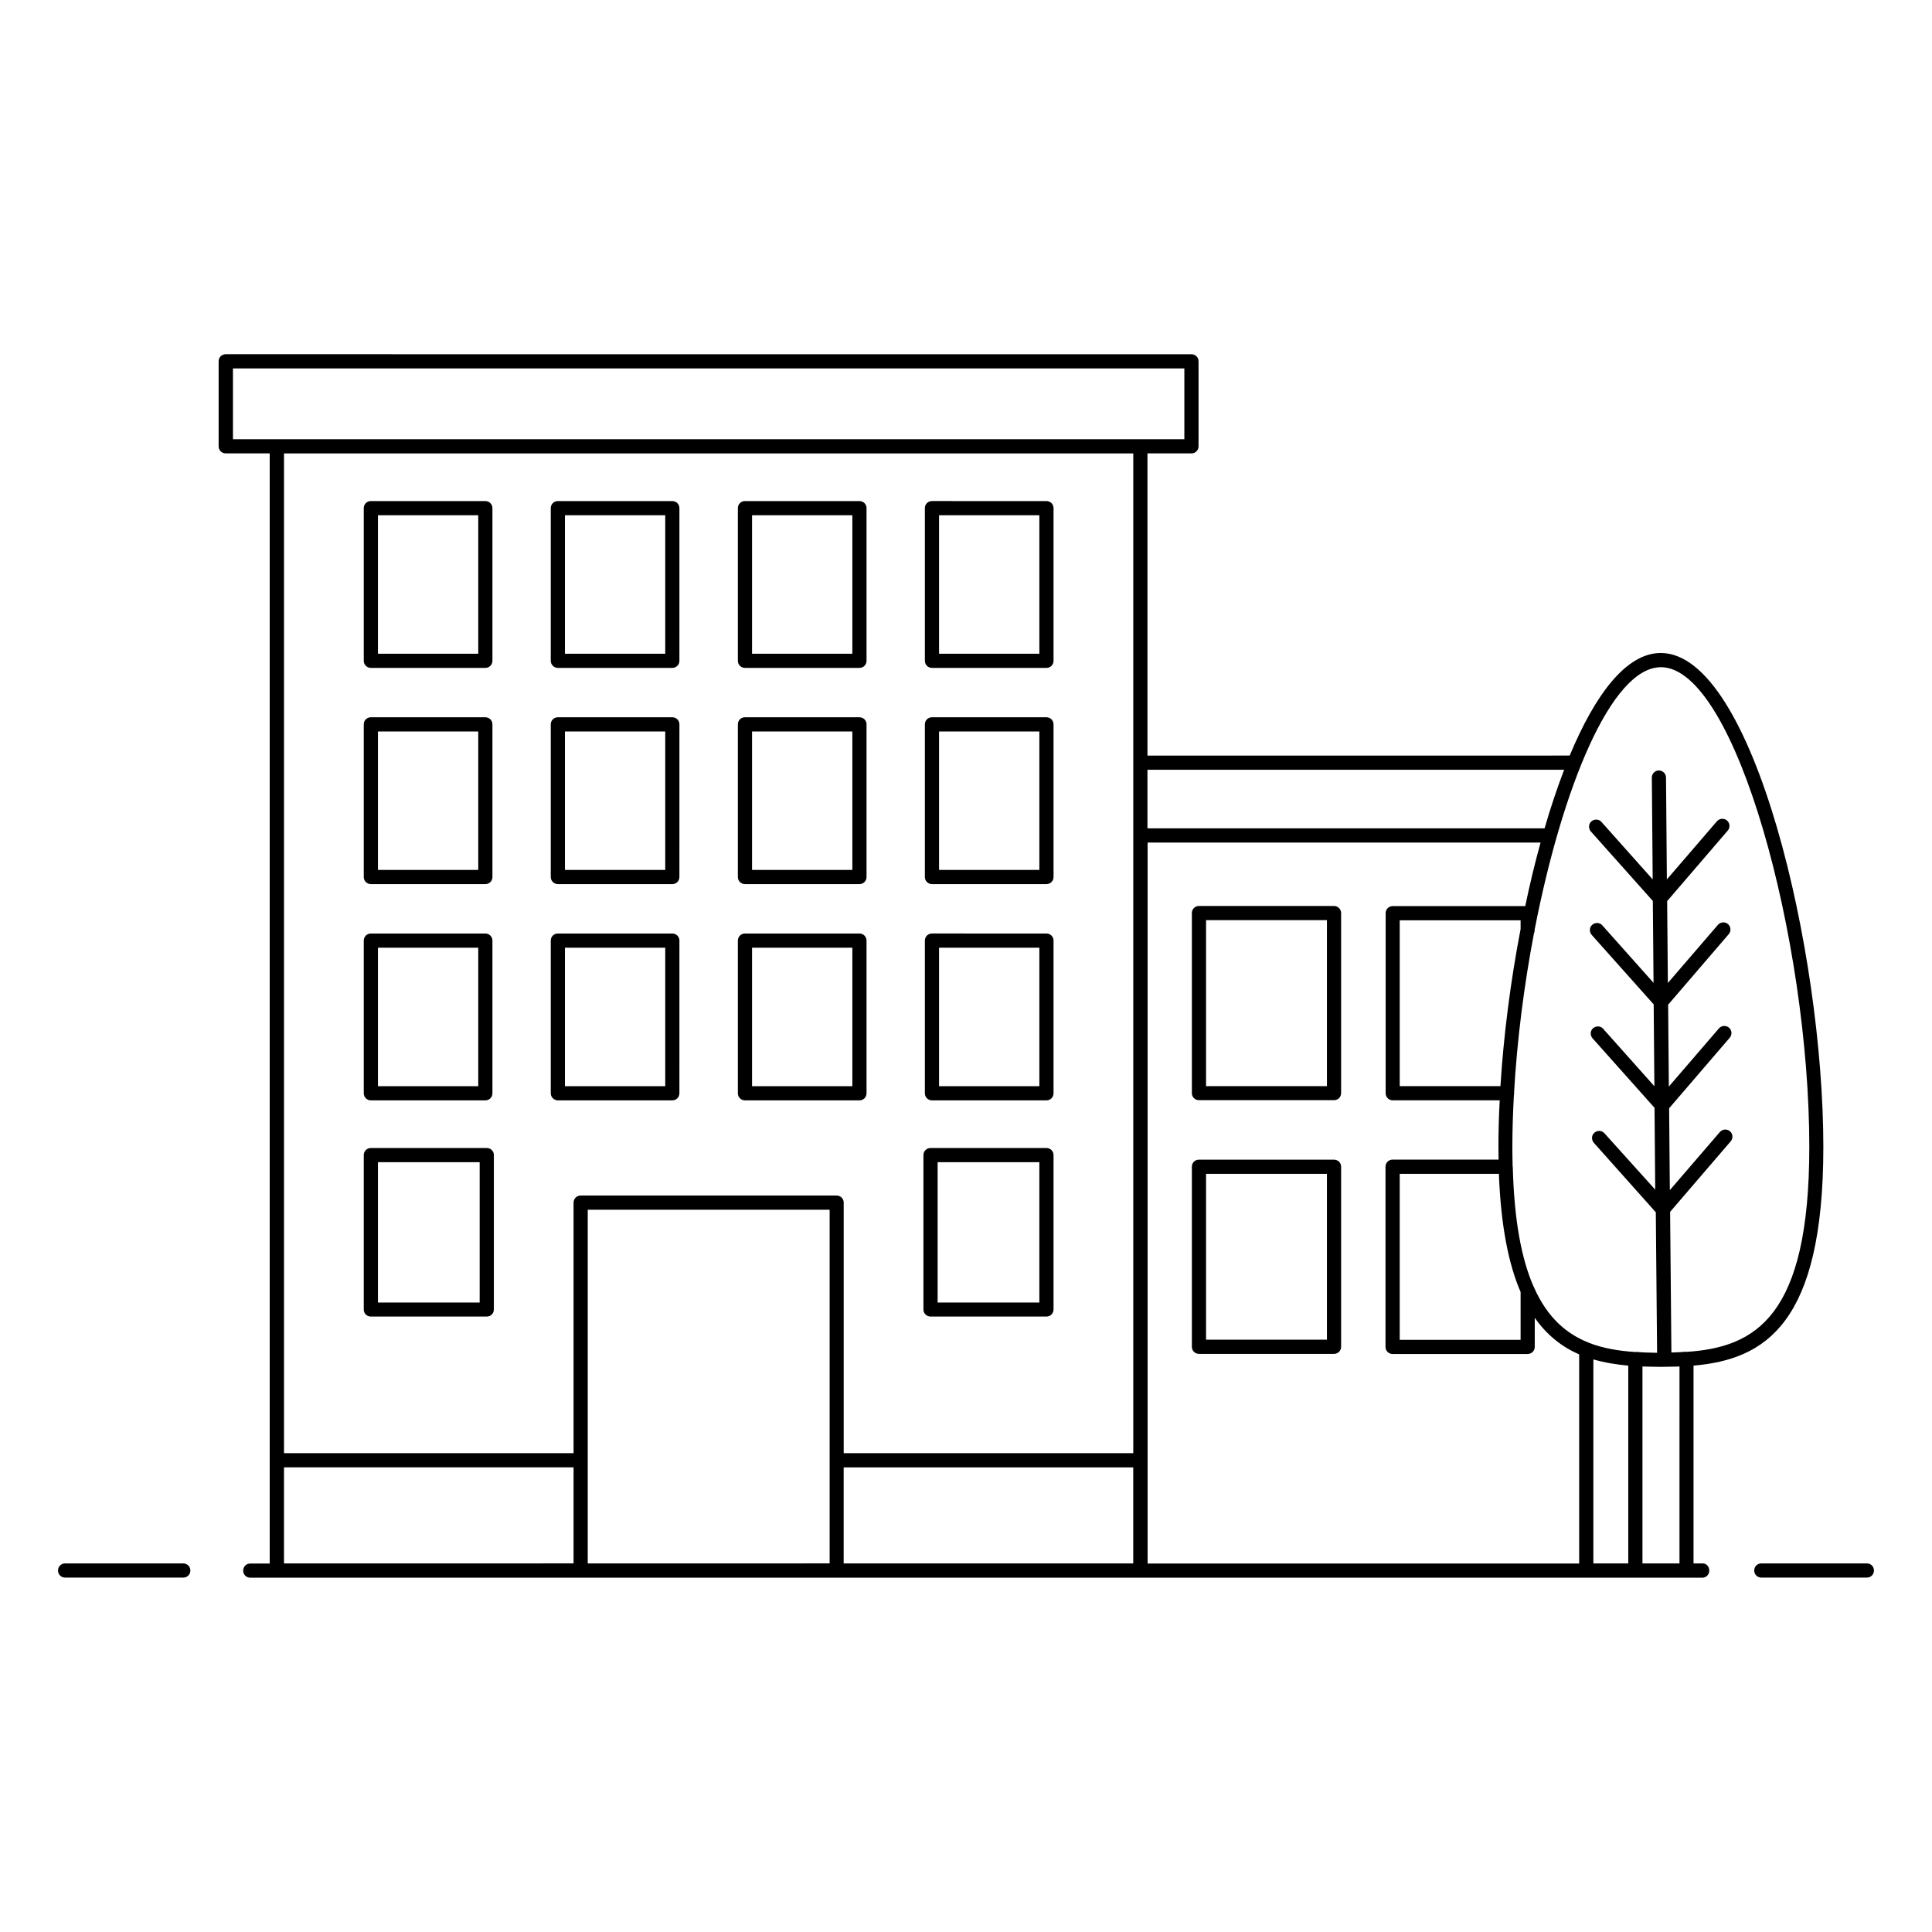
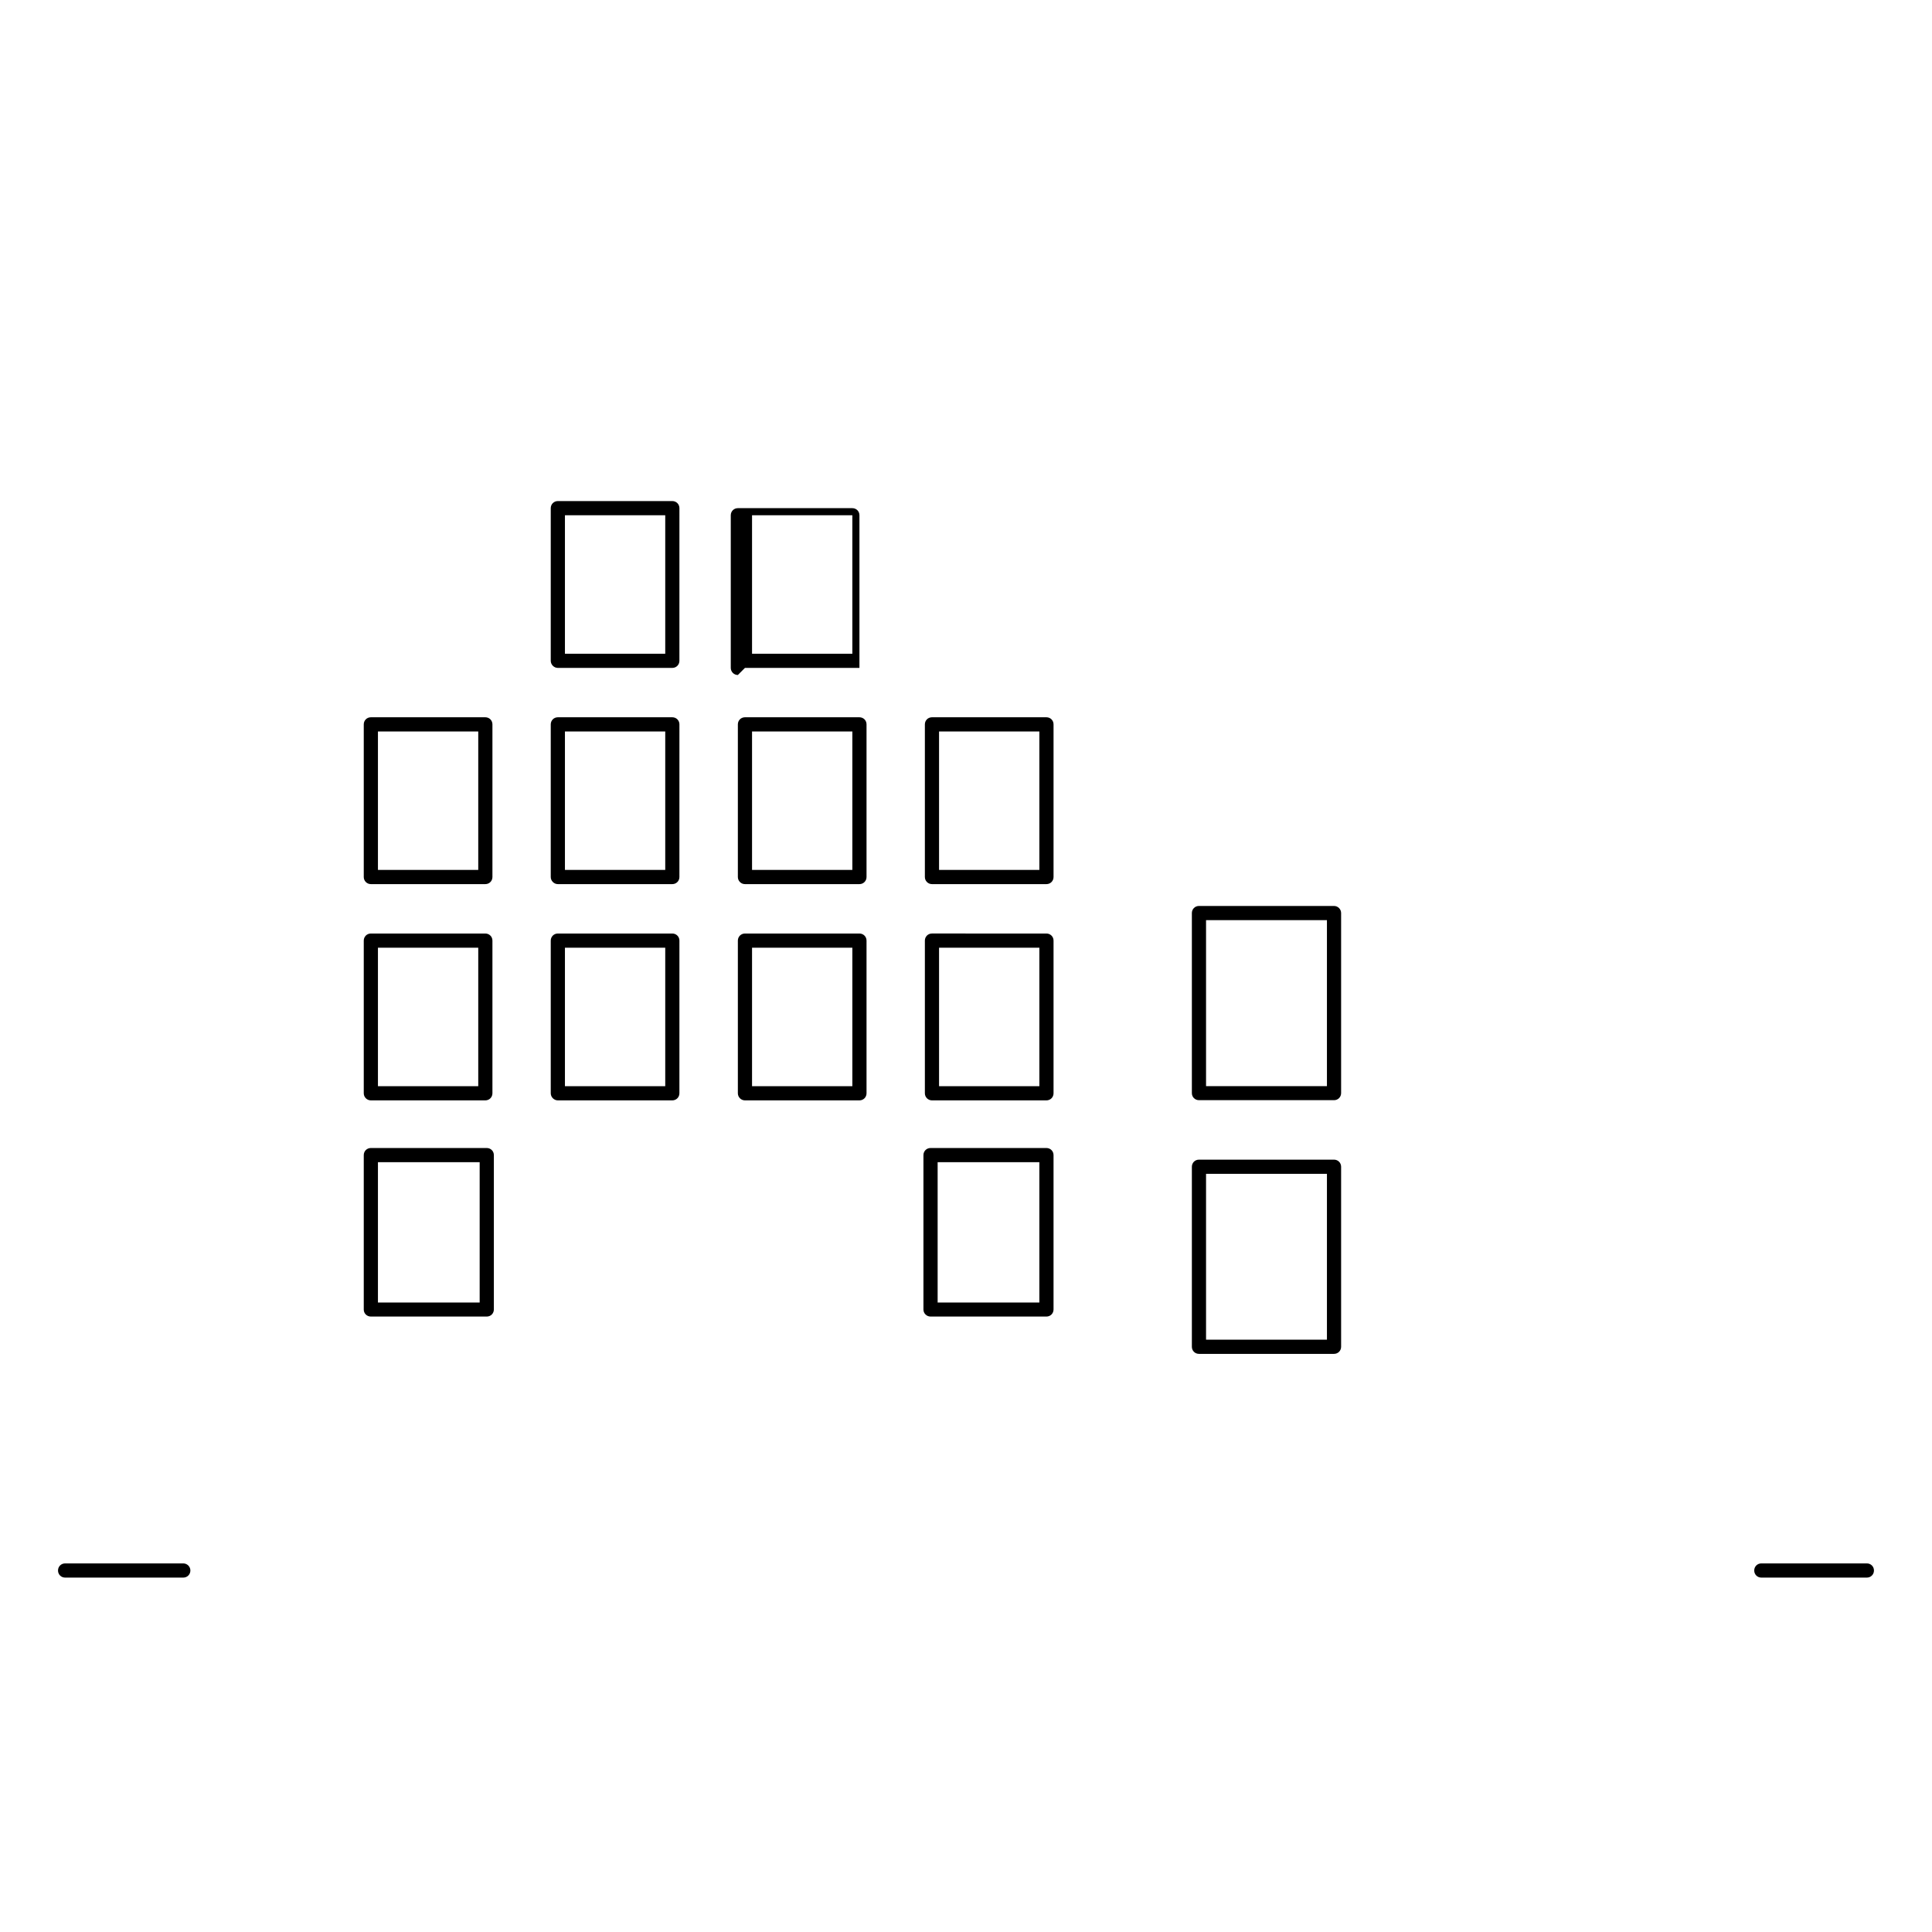
<svg xmlns="http://www.w3.org/2000/svg" fill="#000000" width="800px" height="800px" version="1.1" viewBox="144 144 512 512">
  <g>
-     <path d="m595.21 558.32h-2.406v-52.414c18.988-1.656 34.402-11.09 34.402-57.977 0-51.473-18.5-130.88-43.086-130.88-9.098 0-17.332 10.867-24.137 27.184l-111.89 0.004v-80.082h11.656c1.055 0 1.879-0.828 1.879-1.879v-22.52c0-1.055-0.828-1.879-1.879-1.879l-255.93-0.004c-1.055 0-1.879 0.828-1.879 1.879v22.52c0 1.055 0.828 1.879 1.879 1.879h11.656v294.2h-5.152c-1.055 0-1.879 0.828-1.879 1.879 0 1.055 0.828 1.879 1.879 1.879h235.81 0.039 118.13 0.039 12.895 0.039 13.574 0.039 4.211c1.055 0 1.879-0.828 1.879-1.879-0.004-1.051-0.719-1.914-1.77-1.914zm-6.129 0h-9.812v-52.188c0.453 0 0.902 0.039 1.355 0.039 2.445 0.074 4.664 0.074 7.144 0 0.453 0 0.902-0.039 1.316-0.039zm-140.95 0v-191.04h104.14c-1.504 5.414-2.859 11.055-4.062 16.844h-35.117c-1.055 0-1.879 0.828-1.879 1.879v47.711c0 1.055 0.828 1.879 1.879 1.879h28.348c-0.227 4.25-0.34 8.383-0.34 12.332 0 1.164 0.039 2.258 0.039 3.383h-28.086c-1.055 0-1.879 0.828-1.879 1.879v47.75c0 1.055 0.828 1.879 1.879 1.879h35.793c1.055 0 1.879-0.828 1.879-1.879l0.004-7.703c3.309 4.699 7.293 7.746 11.77 9.699v55.418h-114.37zm98.844-71.926v12.672h-32.035v-43.988h26.281c0.527 13.797 2.559 23.91 5.754 31.316zm-5.34-54.555h-26.695v-43.953h32.035v2.332c-2.672 13.875-4.512 28.238-5.34 41.621zm24.625 72.414c2.934 0.863 6.055 1.355 9.25 1.656v52.41h-9.25zm17.898-183.44c19.891 0 39.328 72.789 39.328 127.12 0 45.004-14.211 53.125-32.559 54.328-0.039 0-0.113-0.039-0.152-0.039-1.129 0.113-2.219 0.152-3.309 0.188h-0.414-0.113l-0.34-37.258 16.055-18.688c0.676-0.789 0.602-1.992-0.188-2.668-0.789-0.676-1.957-0.602-2.668 0.188l-13.273 15.414-0.188-21.695 16.055-18.688c0.676-0.789 0.602-1.992-0.188-2.668-0.789-0.676-1.992-0.602-2.668 0.188l-13.273 15.414-0.188-21.695 16.055-18.688c0.676-0.789 0.602-1.992-0.188-2.668-0.789-0.676-1.957-0.602-2.668 0.188l-13.273 15.414-0.188-21.695 16.055-18.688c0.676-0.789 0.602-1.992-0.188-2.668-0.789-0.676-1.992-0.602-2.668 0.188l-13.273 15.414-0.227-26.996c0-1.016-0.863-1.879-1.879-1.879-1.055 0-1.879 0.863-1.879 1.879l0.227 26.996-13.574-15.227c-0.676-0.789-1.879-0.828-2.668-0.152s-0.828 1.879-0.152 2.668l16.43 18.422 0.188 21.695-13.574-15.227c-0.676-0.789-1.879-0.828-2.668-0.152-0.789 0.676-0.828 1.879-0.152 2.668l16.43 18.422 0.188 21.695-13.574-15.227c-0.676-0.789-1.879-0.828-2.668-0.152-0.789 0.676-0.828 1.879-0.152 2.668l16.43 18.422 0.188 21.695-13.457-14.941c-0.676-0.789-1.879-0.828-2.668-0.152-0.789 0.676-0.828 1.879-0.152 2.668l16.43 18.422 0.34 37.223c-0.641 0-1.242 0-1.918-0.039h-0.375c-1.09-0.039-2.219-0.074-3.348-0.188-0.039 0-0.113 0.039-0.152 0.039-4.285-0.301-8.348-0.941-12.07-2.367-0.152-0.074-0.301-0.152-0.453-0.188-5.828-2.367-10.715-6.617-14.211-14.363-0.039-0.188-0.113-0.34-0.227-0.488-3.16-7.219-5.113-17.371-5.488-31.582v-0.074c0-0.039-0.039-0.074-0.039-0.113-0.039-1.656-0.074-3.348-0.074-5.113 0-4.512 0.152-9.176 0.414-13.91 0.039-0.113 0.074-0.227 0.074-0.34 0-0.074-0.039-0.113-0.039-0.188 0.789-13.875 2.633-28.348 5.266-42.184 0.113-0.262 0.188-0.527 0.188-0.789v-0.227c7.301-37.488 20.273-69.559 33.469-69.559zm-25.641 27.184c-1.844 4.812-3.609 10.039-5.188 15.527h-105.24v-15.527zm-352.82-106.36h252.17v18.762h-252.13v-18.762zm238.63 22.52v264.95h-76.738v-66.398c0-1.055-0.828-1.879-1.879-1.879h-67.828c-1.055 0-1.879 0.828-1.879 1.879v66.398h-76.738v-264.95zm-144.57 200.43h64.105v93.73l-64.105 0.004zm-80.496 68.277h76.738v25.453l-76.738 0.004zm148.32 25.457v-25.453h76.738v25.453z" />
    <path d="m192.57 558.32h-31.316c-1.055 0-1.879 0.828-1.879 1.879 0 1.055 0.828 1.879 1.879 1.879h31.32c1.055 0 1.879-0.828 1.879-1.879 0-1.055-0.867-1.879-1.883-1.879z" />
    <path d="m638.74 558.32h-27.973c-1.055 0-1.879 0.828-1.879 1.879 0 1.055 0.828 1.879 1.879 1.879h27.973c1.055 0 1.879-0.828 1.879-1.879 0.004-1.055-0.824-1.879-1.879-1.879z" />
    <path d="m390.6 492.9h30.719c1.055 0 1.879-0.828 1.879-1.879v-40.906c0-1.055-0.828-1.879-1.879-1.879h-30.719c-1.055 0-1.879 0.828-1.879 1.879v40.945c0 1.012 0.863 1.84 1.879 1.84zm1.883-40.906h26.957v37.184h-26.957z" />
    <path d="m242.28 492.9h30.719c1.055 0 1.879-0.828 1.879-1.879v-40.906c0-1.055-0.828-1.879-1.879-1.879h-30.719c-1.055 0-1.879 0.828-1.879 1.879v40.945c-0.004 1.012 0.824 1.84 1.879 1.84zm1.879-40.906h26.957v37.184h-26.957z" />
    <path d="m390.98 435.61h30.34c1.055 0 1.879-0.828 1.879-1.879v-40.457c0-1.055-0.828-1.879-1.879-1.879l-30.34-0.004c-1.055 0-1.879 0.828-1.879 1.879v40.457c-0.004 1.016 0.824 1.883 1.879 1.883zm1.879-40.457h26.582v36.695h-26.582z" />
    <path d="m497.53 384.09h-35.793c-1.055 0-1.879 0.828-1.879 1.879v47.711c0 1.055 0.828 1.879 1.879 1.879h35.793c1.055 0 1.879-0.828 1.879-1.879v-47.711c0-1.012-0.828-1.879-1.879-1.879zm-1.879 47.75h-32.035v-43.988h32.035z" />
    <path d="m497.53 451.32h-35.793c-1.055 0-1.879 0.828-1.879 1.879v47.711c0 1.055 0.828 1.879 1.879 1.879h35.793c1.055 0 1.879-0.828 1.879-1.879v-47.711c0-1.051-0.828-1.879-1.879-1.879zm-1.879 47.711h-32.035v-43.953h32.035z" />
    <path d="m341.42 435.61h30.34c1.055 0 1.879-0.828 1.879-1.879v-40.457c0-1.055-0.828-1.879-1.879-1.879h-30.34c-1.055 0-1.879 0.828-1.879 1.879v40.457c0 1.012 0.824 1.879 1.879 1.879zm1.879-40.457h26.582v36.695h-26.582z" />
    <path d="m291.83 435.61h30.34c1.055 0 1.879-0.828 1.879-1.879l0.004-40.457c0-1.055-0.828-1.879-1.879-1.879h-30.34c-1.055 0-1.879 0.828-1.879 1.879v40.457c-0.004 1.012 0.863 1.879 1.875 1.879zm1.883-40.457h26.582v36.695h-26.582z" />
    <path d="m242.28 435.61h30.34c1.055 0 1.879-0.828 1.879-1.879v-40.457c0-1.055-0.828-1.879-1.879-1.879h-30.34c-1.055 0-1.879 0.828-1.879 1.879v40.457c-0.004 1.012 0.824 1.879 1.879 1.879zm1.879-40.457h26.582v36.695h-26.582z" />
    <path d="m390.98 378.3h30.34c1.055 0 1.879-0.828 1.879-1.879v-40.457c0-1.055-0.828-1.879-1.879-1.879h-30.34c-1.055 0-1.879 0.828-1.879 1.879v40.457c-0.004 1.016 0.824 1.879 1.879 1.879zm1.879-40.457h26.582v36.695h-26.582z" />
    <path d="m341.42 378.3h30.34c1.055 0 1.879-0.828 1.879-1.879v-40.457c0-1.055-0.828-1.879-1.879-1.879h-30.34c-1.055 0-1.879 0.828-1.879 1.879v40.457c0 1.016 0.824 1.879 1.879 1.879zm1.879-40.457h26.582v36.695h-26.582z" />
    <path d="m291.83 378.3h30.34c1.055 0 1.879-0.828 1.879-1.879l0.004-40.457c0-1.055-0.828-1.879-1.879-1.879h-30.34c-1.055 0-1.879 0.828-1.879 1.879v40.457c-0.004 1.016 0.863 1.879 1.875 1.879zm1.883-40.457h26.582v36.695h-26.582z" />
    <path d="m242.28 378.3h30.34c1.055 0 1.879-0.828 1.879-1.879v-40.457c0-1.055-0.828-1.879-1.879-1.879h-30.34c-1.055 0-1.879 0.828-1.879 1.879v40.457c-0.004 1.016 0.824 1.879 1.879 1.879zm1.879-40.457h26.582v36.695h-26.582z" />
-     <path d="m390.98 321h30.34c1.055 0 1.879-0.828 1.879-1.879v-40.453c0-1.055-0.828-1.879-1.879-1.879l-30.34-0.004c-1.055 0-1.879 0.828-1.879 1.879v40.457c-0.004 1.016 0.824 1.879 1.879 1.879zm1.879-40.453h26.582v36.695h-26.582z" />
-     <path d="m341.42 321h30.34c1.055 0 1.879-0.828 1.879-1.879v-40.453c0-1.055-0.828-1.879-1.879-1.879h-30.34c-1.055 0-1.879 0.828-1.879 1.879v40.457c0 1.012 0.824 1.875 1.879 1.875zm1.879-40.453h26.582v36.695h-26.582z" />
+     <path d="m341.42 321h30.34v-40.453c0-1.055-0.828-1.879-1.879-1.879h-30.34c-1.055 0-1.879 0.828-1.879 1.879v40.457c0 1.012 0.824 1.875 1.879 1.875zm1.879-40.453h26.582v36.695h-26.582z" />
    <path d="m291.83 321h30.34c1.055 0 1.879-0.828 1.879-1.879l0.004-40.453c0-1.055-0.828-1.879-1.879-1.879h-30.34c-1.055 0-1.879 0.828-1.879 1.879v40.457c-0.004 1.012 0.863 1.875 1.875 1.875zm1.883-40.453h26.582v36.695h-26.582z" />
-     <path d="m242.28 321h30.34c1.055 0 1.879-0.828 1.879-1.879v-40.453c0-1.055-0.828-1.879-1.879-1.879h-30.34c-1.055 0-1.879 0.828-1.879 1.879v40.457c-0.004 1.012 0.824 1.875 1.879 1.875zm1.879-40.453h26.582v36.695h-26.582z" />
  </g>
</svg>